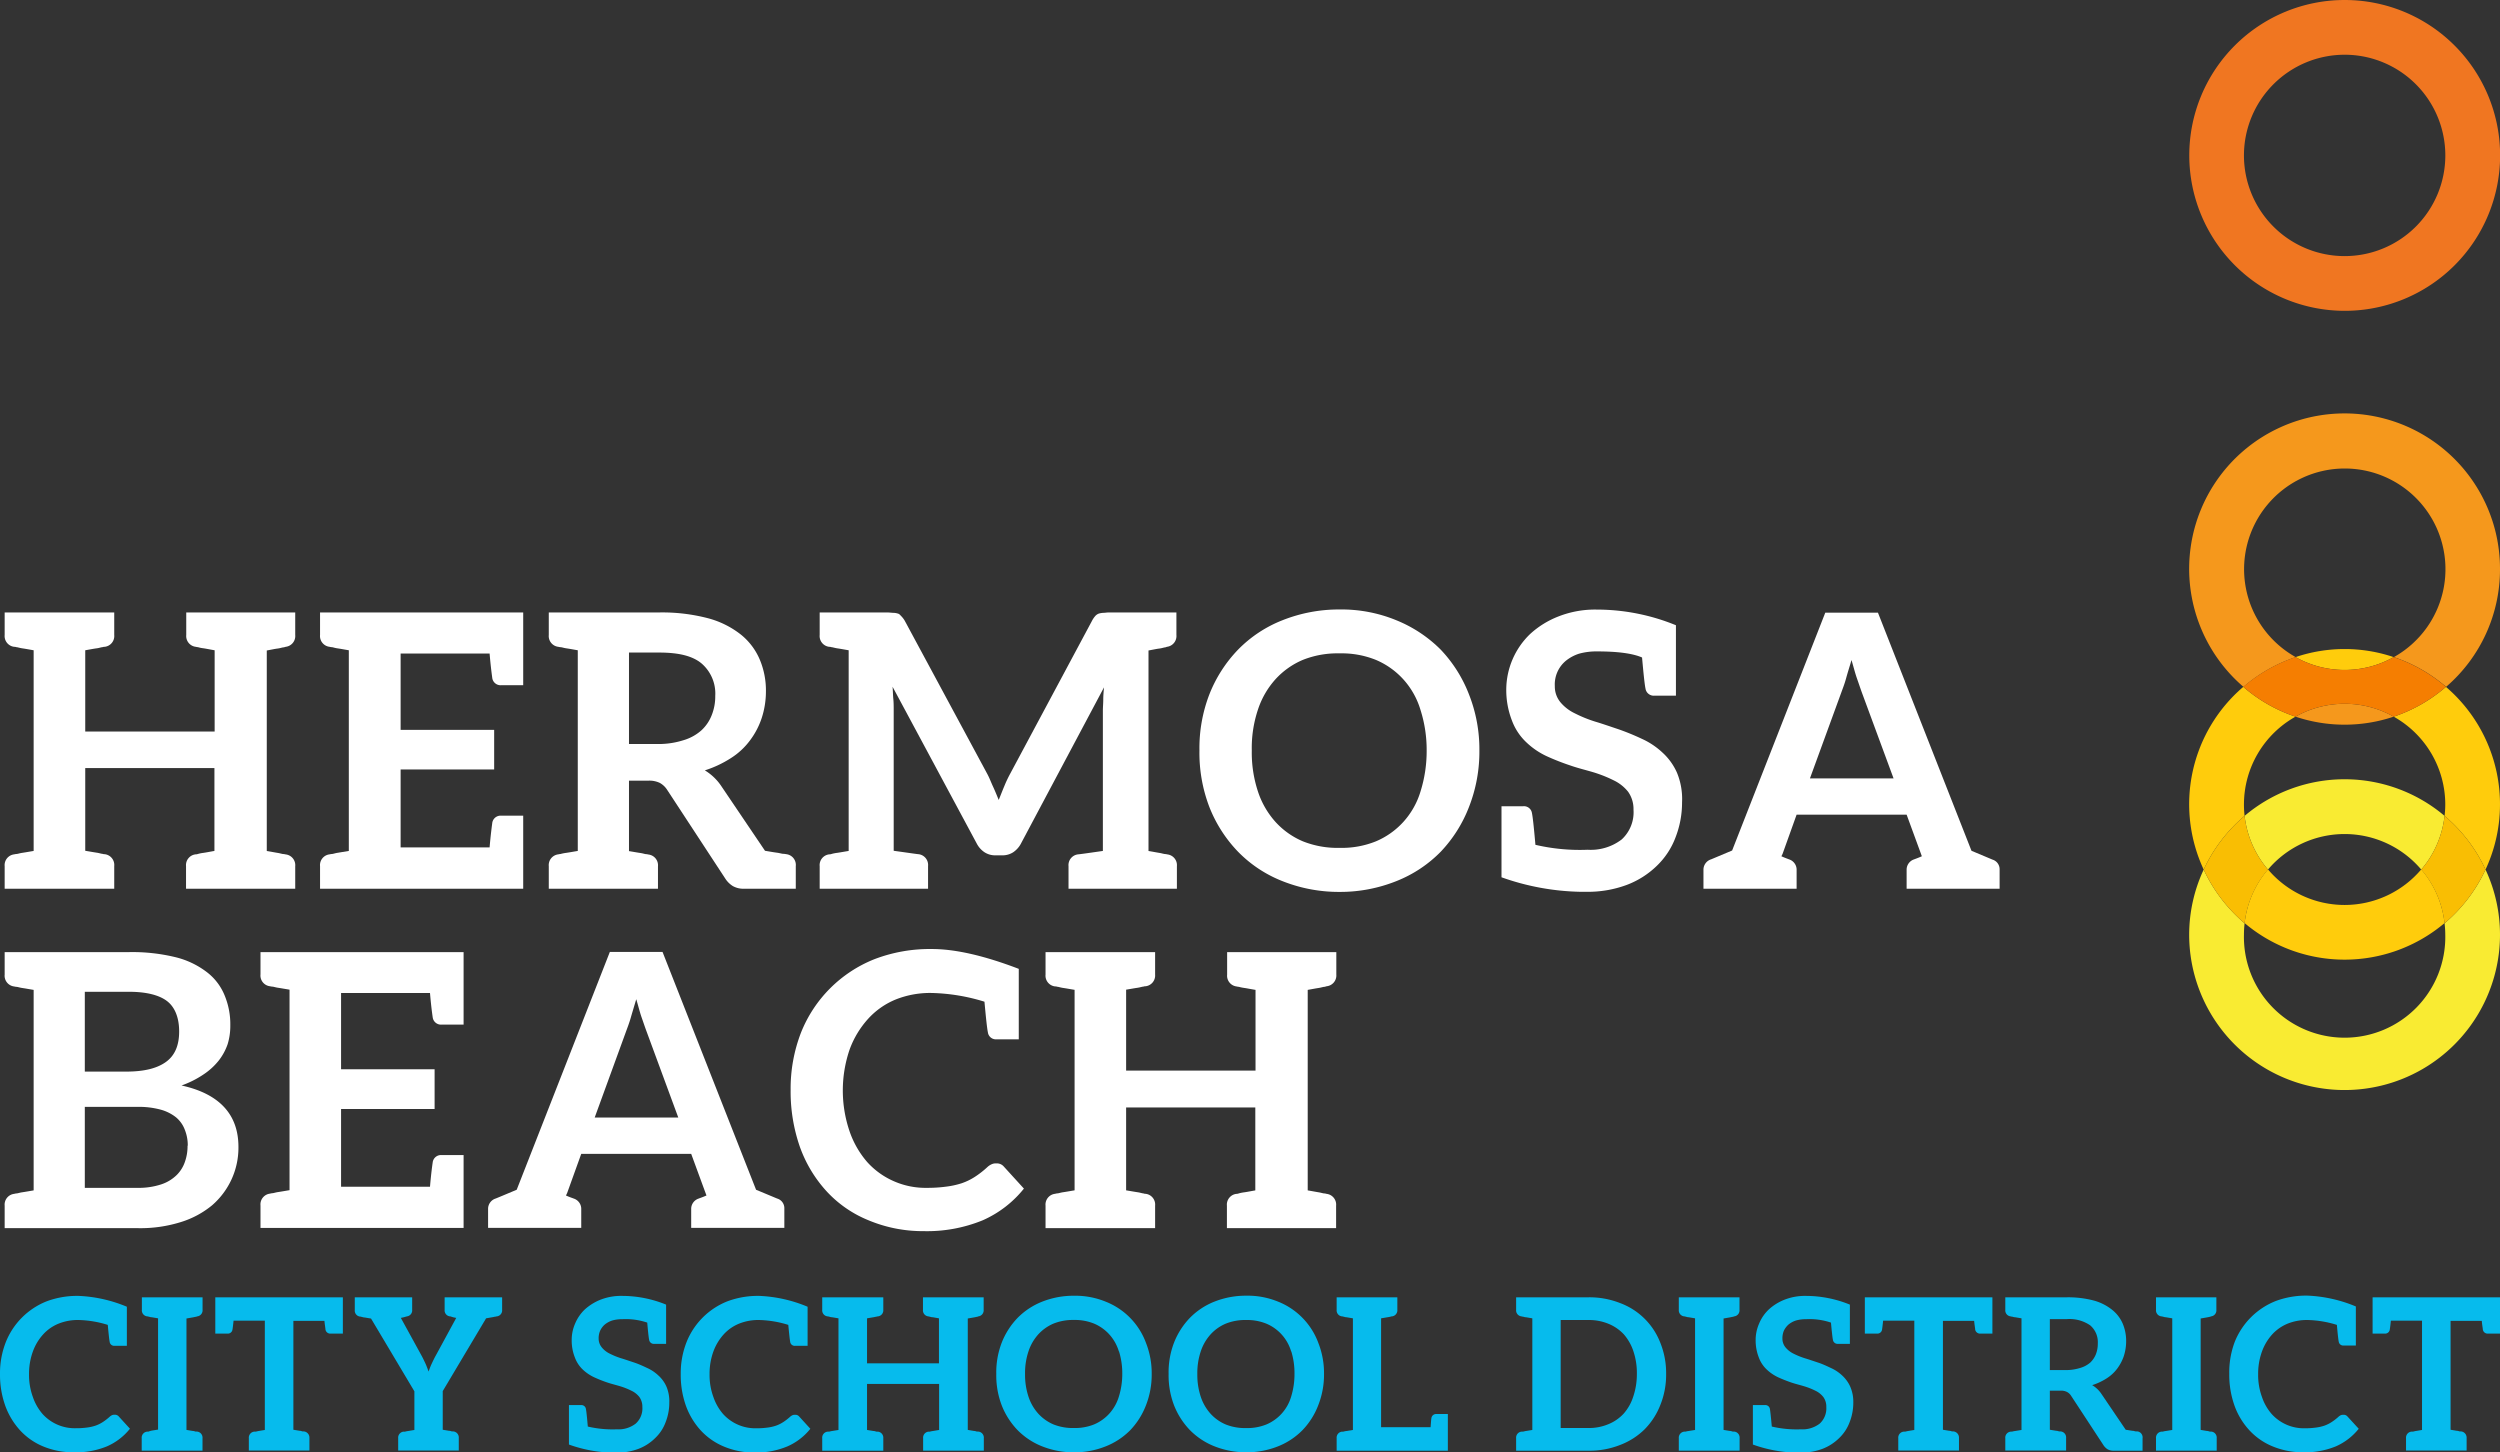
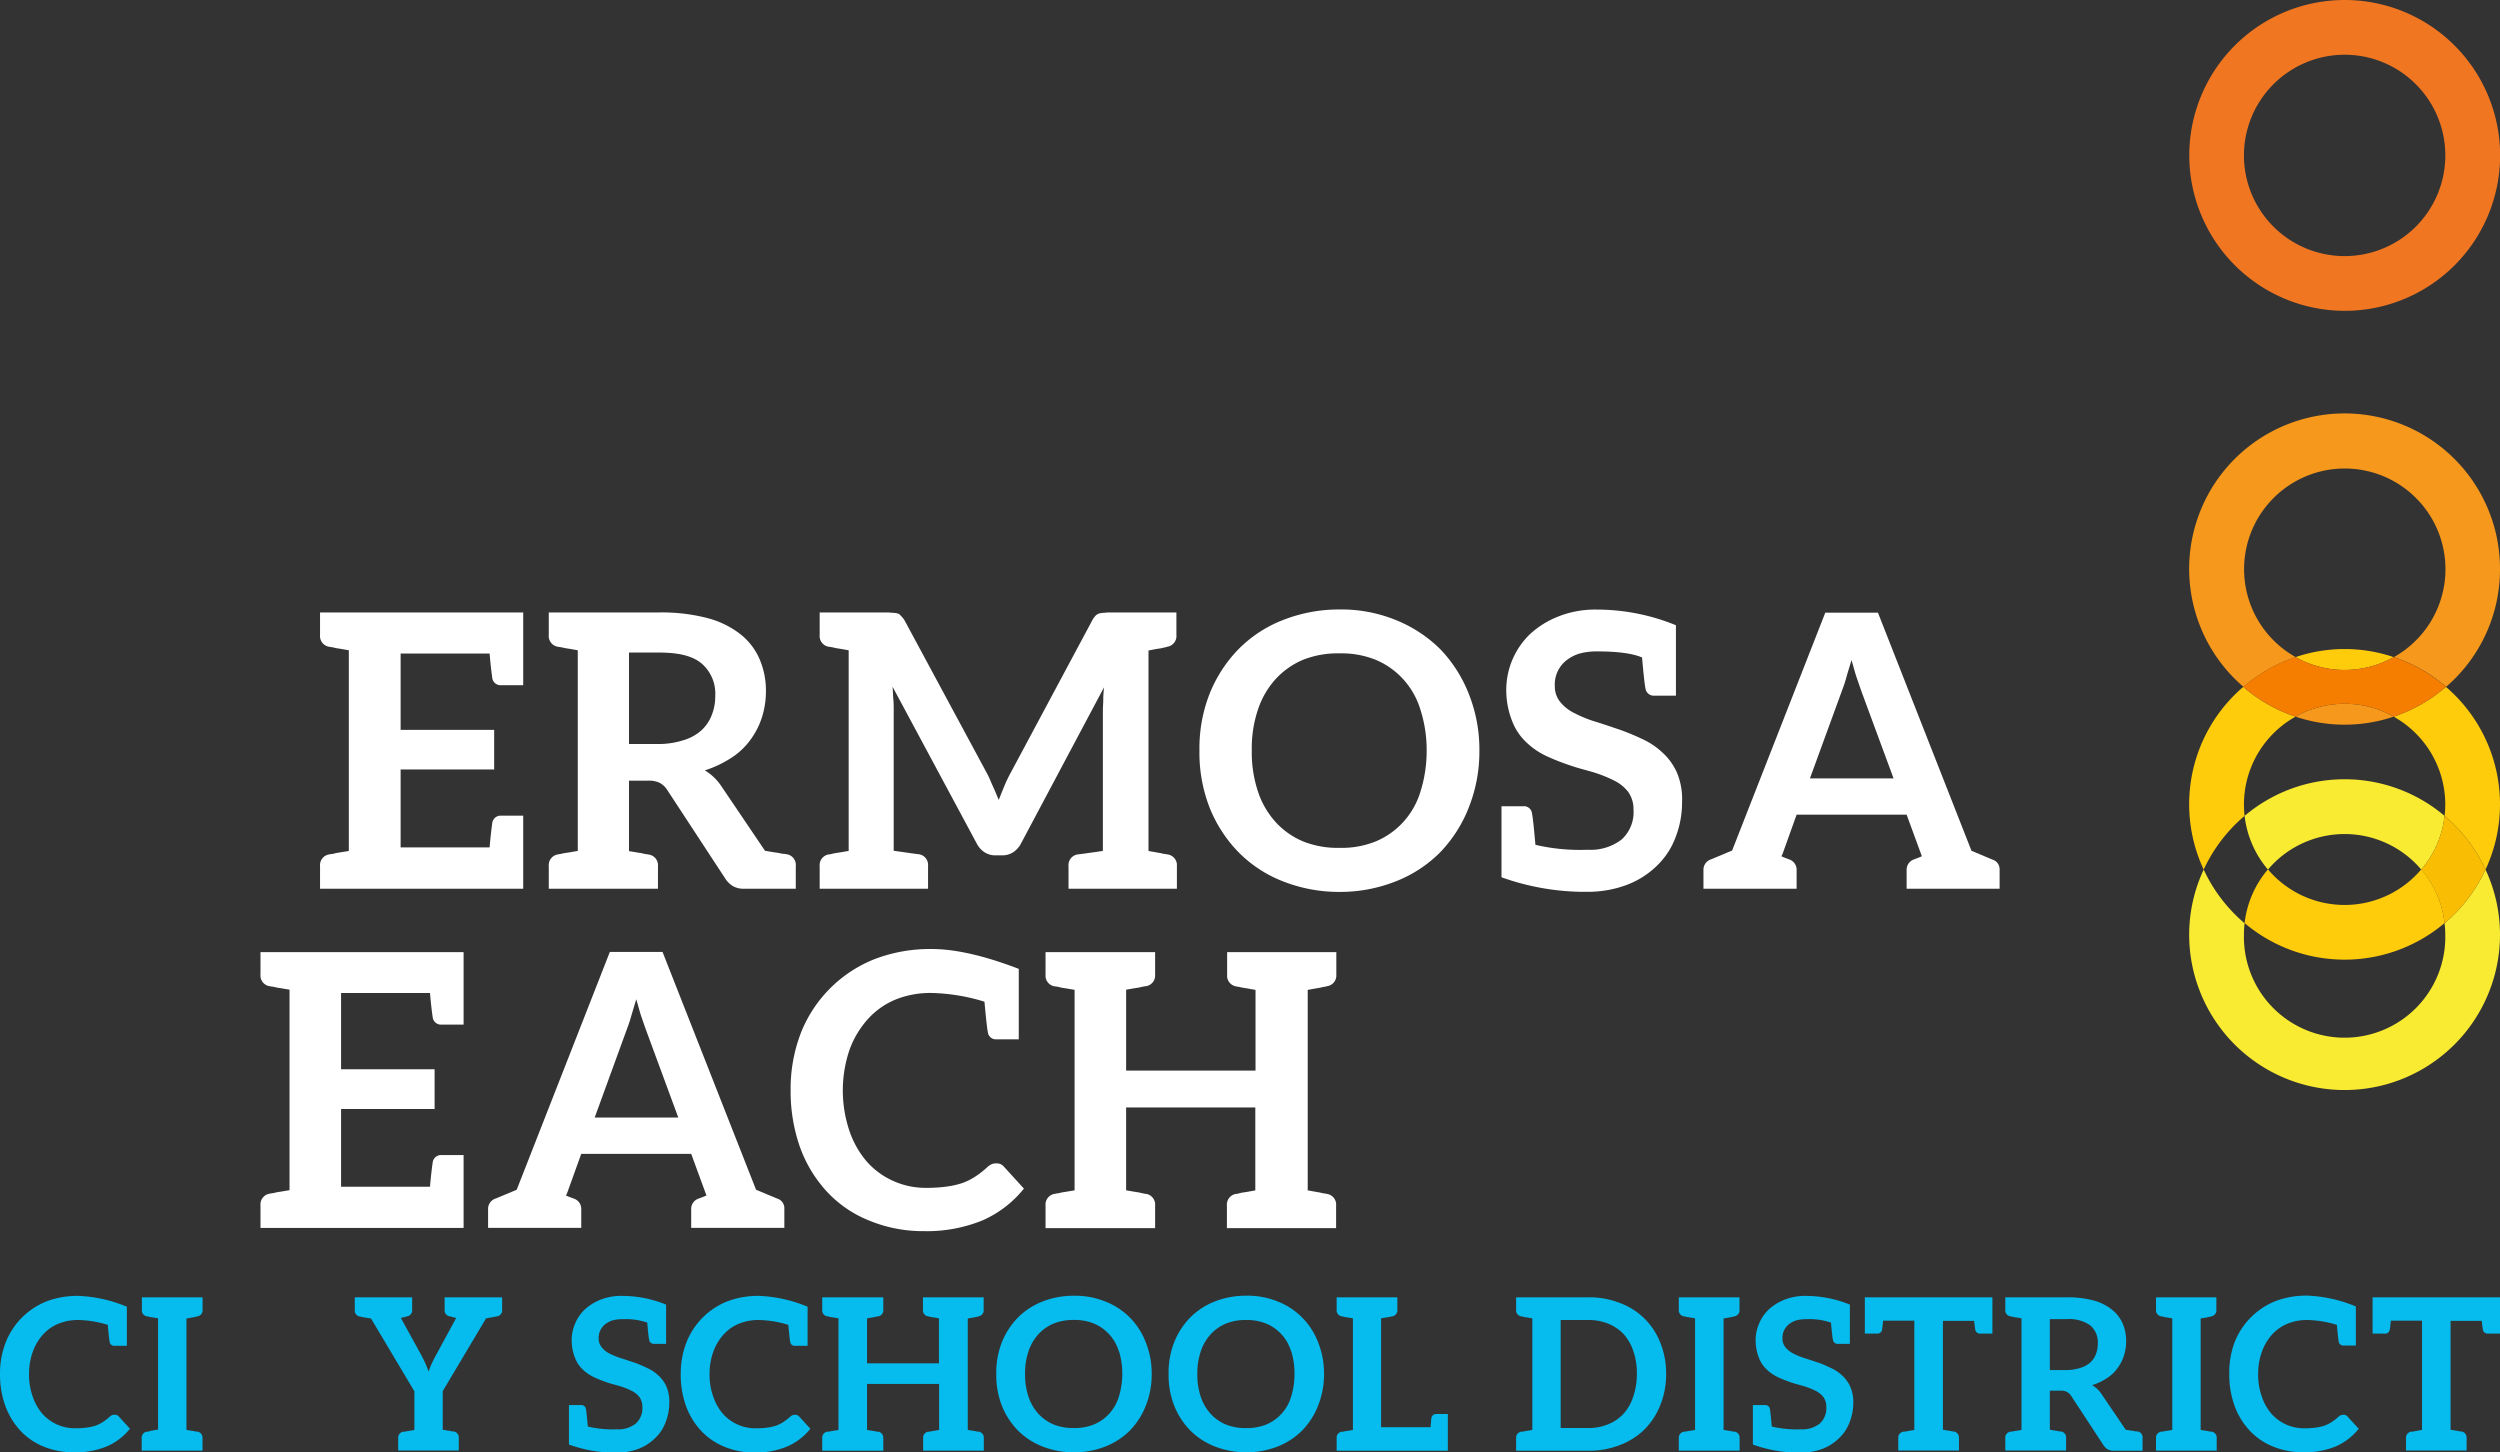
<svg xmlns="http://www.w3.org/2000/svg" id="Layer_1" data-name="Layer 1" viewBox="0 0 461.34 268.03">
  <rect x="0" y="0" width="461.34" height="268.03" fill="#333333" stroke="none" />
  <defs>
    <style>.cls-1{fill:#fff;}.cls-2{fill:#06bbed;}.cls-3{fill:none;}.cls-4{fill:#f07621;}.cls-5{fill:#f9eb32;}.cls-6{fill:#ffcc0c;}.cls-7{fill:#f9be03;}.cls-8{fill:#f5981c;}.cls-9{fill:#f57e01;}</style>
  </defs>
-   <path class="cls-1" d="M52.29,119.47c-.21,0-.56.15-1.06.21s-1.19.21-2,.36v37c.85.14,1.55.28,2,.35s.85.21,1.06.21a2.29,2.29,0,0,1,.42.07,2,2,0,0,1,1.77,2.18V164H34.33v-4.16a2,2,0,0,1,1.76-2.18,1.23,1.23,0,0,0,.42-.07,6.65,6.65,0,0,1,1.06-.21c.49-.07,1.19-.21,2-.35V141.74H15.73V157c.84.14,1.62.28,2.11.35s.84.21,1.06.21a1.23,1.23,0,0,0,.42.07,2,2,0,0,1,1.76,2.18V164H.86v-4.16a2,2,0,0,1,1.76-2.18,2.48,2.48,0,0,1,.42-.07c.21,0,.57-.14,1.06-.21s1.27-.21,2.11-.35V120c-.84-.15-1.62-.29-2.11-.36s-.85-.21-1.06-.21a1.23,1.23,0,0,0-.42-.07,2,2,0,0,1-1.76-2.18v-4.16H21.08v4.16a2,2,0,0,1-1.76,2.18,1.23,1.23,0,0,0-.42.07c-.22,0-.57.15-1.06.21s-1.27.21-2.11.36V135H39.61V120c-.85-.15-1.55-.29-2-.36a5.67,5.67,0,0,1-1.06-.21,2.48,2.48,0,0,1-.42-.07,2,2,0,0,1-1.76-2.18v-4.16H54.48v4.16a2,2,0,0,1-1.77,2.18A2.29,2.29,0,0,1,52.29,119.47Z" />
  <path class="cls-1" d="M96.55,113.06v13.39H92.46a1.55,1.55,0,0,1-1.62-1.34c-.07-.56-.28-2-.49-4.51H73.93v14.09H91.19V142H73.93v14.37H90.35c.21-2.46.42-3.94.49-4.51a1.55,1.55,0,0,1,1.62-1.34h4.09V164H59.06v-4.16a2,2,0,0,1,1.76-2.18,2.66,2.66,0,0,1,.43-.07c.21,0,.56-.14,1-.21s1.27-.21,2.12-.35V120c-.85-.15-1.62-.29-2.12-.36s-.84-.21-1-.21a2.66,2.66,0,0,1-.43-.07,2,2,0,0,1-1.76-2.18v-4.16H96.55Z" />
  <path class="cls-1" d="M146.85,159.84V164h-9.51a3.93,3.93,0,0,1-2.11-.49,4.51,4.51,0,0,1-1.41-1.41l-10.71-16.35a3.8,3.8,0,0,0-1.34-1.27,4.45,4.45,0,0,0-2.11-.42h-3.59v13c.84.14,1.62.28,2.11.35s.84.21,1.06.21a2.48,2.48,0,0,1,.42.07,2,2,0,0,1,1.76,2.18V164H101.27v-4.16a2,2,0,0,1,1.76-2.18,2.48,2.48,0,0,1,.42-.07,7.18,7.18,0,0,1,1.06-.21c.49-.07,1.27-.21,2.11-.35V120c-.84-.15-1.62-.29-2.11-.36s-.84-.21-1.06-.21a2.48,2.48,0,0,1-.42-.07,2,2,0,0,1-1.76-2.18v-4.16h20.36a33.38,33.38,0,0,1,9,1.06,16.72,16.72,0,0,1,6.06,3,11.83,11.83,0,0,1,3.52,4.65,14.67,14.67,0,0,1,1.13,5.92,15.75,15.75,0,0,1-.78,4.86,14.3,14.3,0,0,1-2.18,4.15,13.08,13.08,0,0,1-3.52,3.25,20.13,20.13,0,0,1-4.79,2.25,9.69,9.69,0,0,1,3.1,3l8,11.84c.84.14,1.62.28,2.18.35s.92.21,1.2.21a3.77,3.77,0,0,1,.56.07A2,2,0,0,1,146.85,159.84Zm-17.4-25.08a7.53,7.53,0,0,0,1.9-2.82,9.31,9.31,0,0,0,.64-3.52,7.33,7.33,0,0,0-2.54-6c-1.69-1.41-4.3-2-7.82-2h-5.56V137.3h5.42a15.14,15.14,0,0,0,4.65-.71A8.64,8.64,0,0,0,129.45,134.76Z" />
  <path class="cls-1" d="M215,119.47c-.21,0-.56.15-1.06.21s-1.19.21-2,.36v37c.85.14,1.55.28,2,.35s.85.21,1.06.21a2.48,2.48,0,0,1,.42.07,2,2,0,0,1,1.76,2.18V164h-20v-4.16a2,2,0,0,1,1.76-2.18c.14,0,1.69-.21,4.58-.63V131.1c0-.64.07-1.27.07-2s.07-1.48.14-2.26l-15.36,28.89a4.4,4.4,0,0,1-1.41,1.55,3.62,3.62,0,0,1-2,.56h-1.27a3.59,3.59,0,0,1-2-.56,4.31,4.31,0,0,1-1.41-1.55l-15.57-29c.07.77.07,1.55.14,2.25s.07,1.41.07,2V157c3,.42,4.44.63,4.58.63a2,2,0,0,1,1.76,2.18V164h-20v-4.16a2,2,0,0,1,1.76-2.18,1.23,1.23,0,0,0,.42-.07,6.9,6.9,0,0,1,1.06-.21c.49-.07,1.27-.21,2.11-.35V120c-.84-.15-1.62-.29-2.11-.36s-.85-.21-1.06-.21a1.23,1.23,0,0,0-.42-.07,2,2,0,0,1-1.76-2.18v-4.16h12.47c.42,0,.85.07,1.13.07a3,3,0,0,1,.84.14c.29.07.42.29.64.5a4.36,4.36,0,0,1,.63.84l15.22,28.25c.42.78.7,1.56,1.06,2.33s.7,1.62,1.05,2.47c.35-.85.64-1.62,1-2.47a23,23,0,0,1,1.13-2.4l15.08-28.18a4.36,4.36,0,0,1,.56-.84,1.62,1.62,0,0,1,.7-.5,3.59,3.59,0,0,1,.85-.14c.28,0,.63-.07,1-.07h12.47v4.16a2,2,0,0,1-1.76,2.18A2.48,2.48,0,0,1,215,119.47Z" />
  <path class="cls-1" d="M271.08,148.92a25.08,25.08,0,0,1-5.21,8.25,23.6,23.6,0,0,1-8.17,5.42,27.89,27.89,0,0,1-10.5,2,28.18,28.18,0,0,1-10.57-2,23.41,23.41,0,0,1-8.17-5.42,25.12,25.12,0,0,1-5.29-8.25,27.92,27.92,0,0,1-1.83-10.42,27.57,27.57,0,0,1,1.83-10.36,25.12,25.12,0,0,1,5.29-8.25,23.41,23.41,0,0,1,8.17-5.42,28.18,28.18,0,0,1,10.57-2,26.59,26.59,0,0,1,10.5,2,24.62,24.62,0,0,1,8.17,5.42,25.08,25.08,0,0,1,5.21,8.25A27.59,27.59,0,0,1,273,138.5,27.94,27.94,0,0,1,271.08,148.92ZM262.13,131a14.6,14.6,0,0,0-3.17-5.64,14.41,14.41,0,0,0-5.07-3.59,16.83,16.83,0,0,0-6.69-1.2,17.23,17.23,0,0,0-6.77,1.2,14.41,14.41,0,0,0-5.07,3.59,15.67,15.67,0,0,0-3.24,5.64A22.33,22.33,0,0,0,231,138.5a22.84,22.84,0,0,0,1.13,7.54,15.71,15.71,0,0,0,3.24,5.63,14.41,14.41,0,0,0,5.07,3.59,17.23,17.23,0,0,0,6.77,1.2,16.83,16.83,0,0,0,6.69-1.2,14.41,14.41,0,0,0,5.07-3.59,14.63,14.63,0,0,0,3.17-5.63,24.83,24.83,0,0,0,1.13-7.54A24.27,24.27,0,0,0,262.13,131Z" />
  <path class="cls-1" d="M310.4,148.08a17.68,17.68,0,0,1-1.19,6.41,14.15,14.15,0,0,1-3.46,5.28,16.1,16.1,0,0,1-5.56,3.53,20.63,20.63,0,0,1-7.47,1.27h-1.06a45.84,45.84,0,0,1-14.58-2.68V148.78h4a1.49,1.49,0,0,1,1.62,1.27c.14.63.36,2.61.64,5.85a36.05,36.05,0,0,0,9.65.91,9.38,9.38,0,0,0,6.27-1.9,6.81,6.81,0,0,0,2.18-5.49,5.5,5.5,0,0,0-1-3.32,7.61,7.61,0,0,0-2.68-2.11,24,24,0,0,0-3.73-1.48c-1.41-.42-2.89-.77-4.3-1.27a43.1,43.1,0,0,1-4.3-1.69,13.94,13.94,0,0,1-3.8-2.6,10.54,10.54,0,0,1-2.61-3.95,15.56,15.56,0,0,1-1.06-5.85A14.31,14.31,0,0,1,282.36,117a16.63,16.63,0,0,1,5.22-3.24,18.45,18.45,0,0,1,7.11-1.27,38.52,38.52,0,0,1,14.58,2.89v13h-4a1.54,1.54,0,0,1-1.62-1.34q-.21-.94-.63-5.71c-1.77-.77-4.58-1.12-8.25-1.12a12,12,0,0,0-3.38.42,7.53,7.53,0,0,0-2.47,1.34,5.67,5.67,0,0,0-2,4.65,4.56,4.56,0,0,0,1.06,3,7.85,7.85,0,0,0,2.6,2,24,24,0,0,0,3.81,1.55c1.41.42,2.82.92,4.3,1.41a44.86,44.86,0,0,1,4.29,1.76,13.94,13.94,0,0,1,3.81,2.54,11.06,11.06,0,0,1,2.68,3.73A12.74,12.74,0,0,1,310.4,148.08Z" />
  <path class="cls-1" d="M369,160.41V164H351.84v-3.59a2,2,0,0,1,1.4-1.83c.14-.07.64-.22,1.41-.57l-.28-.77-2.53-6.91h-20.3l-2.6,7.26-.21.42c.77.35,1.26.5,1.4.57a2,2,0,0,1,1.41,1.83V164H314.35v-3.59a2,2,0,0,1,1.41-1.83l3.88-1.63,17.19-43.89h9.72L363.81,157l3.88,1.63A1.85,1.85,0,0,1,369,160.41Zm-35-16.77h15.43l-5.85-15.85c-.28-.78-.56-1.62-.91-2.61s-.64-2.18-1-3.38c-.35,1.2-.71,2.32-1,3.38s-.63,1.9-.91,2.68Z" />
-   <path class="cls-1" d="M44,211.63a14,14,0,0,1-1.27,6,14.15,14.15,0,0,1-3.59,4.79,16.85,16.85,0,0,1-5.78,3.1,24.94,24.94,0,0,1-7.89,1.12H.86v-4.15a2,2,0,0,1,1.76-2.18,2.2,2.2,0,0,1,.42-.08c.21,0,.57-.14,1.06-.21s1.27-.21,2.11-.35v-37c-.84-.14-1.62-.28-2.11-.35s-.85-.21-1.06-.21a2.48,2.48,0,0,1-.42-.07,2,2,0,0,1-1.76-2.19V175.7h22.9a33.75,33.75,0,0,1,8.52.91,15.6,15.6,0,0,1,5.85,2.75,10.27,10.27,0,0,1,3.31,4.3,13.89,13.89,0,0,1,1.06,5.56,11.49,11.49,0,0,1-.49,3.46,10.41,10.41,0,0,1-1.7,3.1,12.28,12.28,0,0,1-2.81,2.53,17.93,17.93,0,0,1-4,2C40.46,201.84,44,205.64,44,211.63ZM15.65,197.75h7.61c3.25,0,5.64-.56,7.33-1.76s2.47-3.1,2.47-5.64-.78-4.51-2.26-5.63-3.87-1.7-7-1.7H15.65Zm19,13.67a7.73,7.73,0,0,0-.57-3,5.45,5.45,0,0,0-1.62-2.25,7.92,7.92,0,0,0-2.88-1.42,15.47,15.47,0,0,0-4.3-.49H15.65v14.94h9.66a13.28,13.28,0,0,0,4.44-.64,7.34,7.34,0,0,0,2.82-1.69,6.23,6.23,0,0,0,1.55-2.46A8.64,8.64,0,0,0,34.61,211.42Z" />
  <path class="cls-1" d="M85.55,175.7v13.38H81.47a1.54,1.54,0,0,1-1.62-1.34c-.08-.56-.29-2-.5-4.5H62.94v14.08H80.2v7.33H62.94V219H79.35c.21-2.47.42-3.95.5-4.51a1.54,1.54,0,0,1,1.62-1.34h4.08v13.45H48.07v-4.15a2,2,0,0,1,1.76-2.18,2.2,2.2,0,0,1,.42-.08c.22,0,.57-.14,1.06-.21s1.27-.21,2.12-.35v-37c-.85-.14-1.63-.28-2.12-.35s-.84-.21-1.06-.21a2.48,2.48,0,0,1-.42-.07,2,2,0,0,1-1.76-2.19V175.7H85.55Z" />
  <path class="cls-1" d="M144.74,223v3.59H127.55V223a2,2,0,0,1,1.41-1.83c.14-.07.63-.21,1.41-.56l-.29-.78-2.53-6.9H107.26l-2.61,7.25-.21.43c.77.35,1.27.49,1.41.56a2,2,0,0,1,1.41,1.83v3.59H90.07V223a2,2,0,0,1,1.4-1.83c.36-.14,1.7-.7,3.88-1.62l17.19-43.89h9.72l17.26,43.89,3.88,1.62A1.85,1.85,0,0,1,144.74,223Zm-35-16.77h15.43l-5.84-15.85c-.29-.77-.57-1.62-.92-2.61s-.63-2.18-1-3.38c-.35,1.2-.7,2.33-1,3.38s-.64,1.91-.92,2.68Z" />
  <path class="cls-1" d="M182.3,190.49c-.14-.63-.35-2.54-.63-5.64a35.45,35.45,0,0,0-9.73-1.61,17.13,17.13,0,0,0-6.62,1.19,14.1,14.1,0,0,0-5.14,3.6,17.26,17.26,0,0,0-3.39,5.63,23.4,23.4,0,0,0,0,15.15,17.16,17.16,0,0,0,3.25,5.64A14.29,14.29,0,0,0,165,218a14.46,14.46,0,0,0,6.06,1.2,25.45,25.45,0,0,0,3.52-.22,15.25,15.25,0,0,0,2.89-.63,11,11,0,0,0,2.46-1.2,16.92,16.92,0,0,0,2.33-1.83,2.89,2.89,0,0,1,.77-.49,1.84,1.84,0,0,1,.85-.14,1.67,1.67,0,0,1,1.34.56l3.73,4.09a20.14,20.14,0,0,1-7.61,5.85,27.11,27.11,0,0,1-10.92,2,25.93,25.93,0,0,1-10.14-2,21.47,21.47,0,0,1-7.75-5.36,24.16,24.16,0,0,1-4.94-8.24,31,31,0,0,1-1.69-10.43,28.68,28.68,0,0,1,1.9-10.57A24.21,24.21,0,0,1,161.37,177,28.58,28.58,0,0,1,172,175.13c4.23,0,9.58,1.2,16,3.66v13h-4.09A1.48,1.48,0,0,1,182.3,190.49Z" />
  <path class="cls-1" d="M244.38,182.11c-.22,0-.57.14-1.06.21s-1.2.21-2,.35v37c.84.14,1.55.28,2,.35s.84.21,1.06.21a2.2,2.2,0,0,1,.42.08,2,2,0,0,1,1.76,2.18v4.15H226.41v-4.15a2,2,0,0,1,1.76-2.18,1.09,1.09,0,0,0,.42-.08,7.18,7.18,0,0,1,1.06-.21c.49-.07,1.2-.21,2-.35V204.37H207.81v15.29c.85.14,1.62.28,2.11.35s.85.21,1.06.21a1.09,1.09,0,0,0,.42.08,2,2,0,0,1,1.76,2.18v4.15H192.94v-4.15a2,2,0,0,1,1.77-2.18,2.2,2.2,0,0,1,.42-.08c.21,0,.56-.14,1.05-.21s1.27-.21,2.12-.35v-37c-.85-.14-1.62-.28-2.12-.35s-.84-.21-1.05-.21a1.23,1.23,0,0,0-.42-.07,2,2,0,0,1-1.77-2.19V175.7h20.22v4.15A2,2,0,0,1,211.4,182a1.23,1.23,0,0,0-.42.07c-.21,0-.56.14-1.06.21s-1.26.21-2.11.35v14.94h23.88V182.67c-.84-.14-1.55-.28-2-.35a7.18,7.18,0,0,1-1.06-.21,2.48,2.48,0,0,1-.42-.07,2,2,0,0,1-1.76-2.19V175.7h20.15v4.15A2,2,0,0,1,244.8,182,2.48,2.48,0,0,1,244.38,182.11Z" />
  <path class="cls-2" d="M20.24,247.63c-.08-.36-.19-1.41-.35-3.14a19.42,19.42,0,0,0-5.4-.9,9.42,9.42,0,0,0-3.68.67,7.79,7.79,0,0,0-2.86,2,9.43,9.43,0,0,0-1.88,3.13,12,12,0,0,0-.71,4.2,11.78,11.78,0,0,0,.71,4.22,9.41,9.41,0,0,0,1.8,3.14A8,8,0,0,0,14,263.56a14.84,14.84,0,0,0,2-.12,8,8,0,0,0,1.6-.35,6.21,6.21,0,0,0,1.37-.67,9.48,9.48,0,0,0,1.29-1,1.77,1.77,0,0,1,.43-.28,1.12,1.12,0,0,1,.47-.07.92.92,0,0,1,.75.31l2.07,2.27a11.13,11.13,0,0,1-4.23,3.25A15,15,0,0,1,13.62,268,14.38,14.38,0,0,1,8,266.93a12,12,0,0,1-4.31-3,13.6,13.6,0,0,1-2.74-4.58A17,17,0,0,1,0,253.58a15.73,15.73,0,0,1,1.06-5.88,13.45,13.45,0,0,1,7.55-7.56,16,16,0,0,1,5.91-1,25.81,25.81,0,0,1,8.89,2v7.21H21.14A.83.83,0,0,1,20.24,247.63Z" />
  <path class="cls-2" d="M36.13,243c-.11,0-.31.07-.58.11l-1.14.2v20.56l1.14.19c.27,0,.47.12.58.12a1.41,1.41,0,0,1,.24,0,1.12,1.12,0,0,1,1,1.21v2.31H26.15V265.4a1.11,1.11,0,0,1,1-1.21,1.44,1.44,0,0,1,.23,0A3.91,3.91,0,0,1,28,264l1.17-.19V243.28l-1.17-.2c-.27,0-.47-.11-.59-.11a.52.52,0,0,0-.23-.05,1.11,1.11,0,0,1-1-1.21V239.4h11.2v2.31a1.12,1.12,0,0,1-1,1.21A1.16,1.16,0,0,1,36.13,243Z" />
-   <path class="cls-2" d="M63.27,239.4v6.7H61a.9.9,0,0,1-.94-.75c0-.23-.11-.74-.19-1.6H54.14v20.09l1.14.19c.27,0,.47.12.58.12a1.41,1.41,0,0,1,.24,0,1.15,1.15,0,0,1,1,1.21v2.31H45.92V265.4a1.11,1.11,0,0,1,1-1.21,1.44,1.44,0,0,1,.23,0c.12,0,.32-.08.59-.12l1.13-.19V243.71H43.1c-.08.86-.16,1.41-.2,1.64a.86.86,0,0,1-.9.75H39.73v-6.7H63.27Z" />
  <path class="cls-2" d="M92.66,239.4v2.31a1.11,1.11,0,0,1-1,1.21c-.08,0-.12.05-.24.05s-.31.07-.59.11l-1.13.2-8,13.43v7.13l1.13.19c.28,0,.48.12.59.12a1.41,1.41,0,0,1,.24,0,1.12,1.12,0,0,1,1,1.21v2.31H73.48V265.4a1.11,1.11,0,0,1,1-1.21.85.85,0,0,0,.27,0,3.65,3.65,0,0,1,.59-.12l1.13-.19v-7.13l-8-13.43-1.18-.2c-.27,0-.47-.11-.59-.11a.52.52,0,0,0-.23-.05,1.11,1.11,0,0,1-1-1.21V239.4H76.06v2.31a1.11,1.11,0,0,1-1,1.21s-.07.05-.15.05l-.39.11-.55.12,3.76,6.85c.31.55.54,1.06.78,1.57s.39,1,.59,1.48a11.9,11.9,0,0,1,.58-1.48c.24-.51.47-1,.79-1.57l3.72-6.85-.59-.12a3.07,3.07,0,0,0-.35-.11.36.36,0,0,0-.2-.05,1.11,1.11,0,0,1-1-1.21V239.4H92.66Z" />
  <path class="cls-2" d="M123.51,258.86a9.76,9.76,0,0,1-.67,3.56,7.67,7.67,0,0,1-1.92,2.94,8.84,8.84,0,0,1-3.09,2,11.35,11.35,0,0,1-4.15.71h-.59a25.22,25.22,0,0,1-8.1-1.5v-7.28h2.23a.83.83,0,0,1,.9.71c.08.35.2,1.45.35,3.25a20.09,20.09,0,0,0,5.37.51,5.17,5.17,0,0,0,3.48-1.06,3.77,3.77,0,0,0,1.22-3.05,3.08,3.08,0,0,0-.55-1.85,4.05,4.05,0,0,0-1.49-1.17,12.76,12.76,0,0,0-2.07-.82c-.79-.24-1.61-.43-2.39-.7a23.77,23.77,0,0,1-2.39-.95,8,8,0,0,1-2.12-1.44,5.89,5.89,0,0,1-1.44-2.2,8.46,8.46,0,0,1-.59-3.25,7.45,7.45,0,0,1,.62-3,7.72,7.72,0,0,1,1.8-2.63,9.57,9.57,0,0,1,2.9-1.8,10.37,10.37,0,0,1,4-.7,21.43,21.43,0,0,1,8.1,1.61v7.24h-2.23a.86.86,0,0,1-.9-.75c-.08-.35-.2-1.41-.35-3.17a12.31,12.31,0,0,0-4.58-.63,6.51,6.51,0,0,0-1.88.24,4.23,4.23,0,0,0-1.37.74,3.4,3.4,0,0,0-.86,1.14,3.47,3.47,0,0,0-.28,1.45,2.54,2.54,0,0,0,.59,1.64,4.28,4.28,0,0,0,1.45,1.14,13.82,13.82,0,0,0,2.11.86c.78.23,1.57.51,2.39.78s1.61.63,2.39,1a7.5,7.5,0,0,1,2.11,1.41,6,6,0,0,1,1.49,2.08A7,7,0,0,1,123.51,258.86Z" />
  <path class="cls-2" d="M145.82,247.63c-.07-.36-.19-1.41-.35-3.14a19.37,19.37,0,0,0-5.4-.9,9.45,9.45,0,0,0-3.68.67,7.79,7.79,0,0,0-2.86,2,9.6,9.6,0,0,0-1.88,3.13,12,12,0,0,0-.71,4.2,11.78,11.78,0,0,0,.71,4.22,9.41,9.41,0,0,0,1.8,3.14,8,8,0,0,0,6.11,2.62,14.84,14.84,0,0,0,2-.12,8,8,0,0,0,1.6-.35,6.21,6.21,0,0,0,1.37-.67,9.48,9.48,0,0,0,1.29-1,1.65,1.65,0,0,1,.44-.28,1.08,1.08,0,0,1,.47-.07.91.91,0,0,1,.74.31l2.07,2.27a11.13,11.13,0,0,1-4.23,3.25,15,15,0,0,1-6.06,1.14,14.39,14.39,0,0,1-5.64-1.1,12.16,12.16,0,0,1-4.31-3,13.6,13.6,0,0,1-2.74-4.58,17,17,0,0,1-.94-5.79,15.73,15.73,0,0,1,1.06-5.88,13.45,13.45,0,0,1,7.55-7.56,16,16,0,0,1,5.92-1,25.77,25.77,0,0,1,8.88,2v7.21h-2.27A.84.84,0,0,1,145.82,247.63Z" />
  <path class="cls-2" d="M180.31,243c-.11,0-.31.07-.58.11l-1.14.2v20.56l1.14.19c.27,0,.47.12.58.12a1.41,1.41,0,0,1,.24,0,1.12,1.12,0,0,1,1,1.21v2.31h-11.2V265.4a1.11,1.11,0,0,1,1-1.21.63.63,0,0,0,.23,0,3.91,3.91,0,0,1,.59-.12l1.13-.19v-8.5H160v8.5l1.18.19c.27,0,.47.12.58.12a.7.7,0,0,0,.24,0,1.12,1.12,0,0,1,1,1.21v2.31H151.73V265.4a1.11,1.11,0,0,1,1-1.21,1.44,1.44,0,0,1,.23,0c.12,0,.32-.08.59-.12l1.18-.19V243.28l-1.18-.2c-.27,0-.47-.11-.59-.11a.52.52,0,0,0-.23-.05,1.11,1.11,0,0,1-1-1.21V239.4H163v2.31a1.12,1.12,0,0,1-1,1.21.58.58,0,0,0-.24.05c-.11,0-.31.07-.58.11l-1.18.2v8.3h13.27v-8.3l-1.13-.2c-.27,0-.47-.08-.59-.11a1.19,1.19,0,0,1-.23-.05,1.11,1.11,0,0,1-1-1.21V239.4h11.2v2.31a1.12,1.12,0,0,1-1,1.21A1.16,1.16,0,0,1,180.31,243Z" />
  <path class="cls-2" d="M211.47,259.33a13.79,13.79,0,0,1-2.89,4.58,13.13,13.13,0,0,1-4.55,3,15.56,15.56,0,0,1-5.83,1.1,15.77,15.77,0,0,1-5.87-1.1,13.13,13.13,0,0,1-4.55-3,13.88,13.88,0,0,1-2.93-4.58,15.43,15.43,0,0,1-1-5.79,15.24,15.24,0,0,1,1-5.76,13.88,13.88,0,0,1,2.93-4.58,13.13,13.13,0,0,1,4.55-3,15.77,15.77,0,0,1,5.87-1.09,14.81,14.81,0,0,1,5.83,1.09,13,13,0,0,1,7.44,7.6,15.25,15.25,0,0,1,1.06,5.76A15.45,15.45,0,0,1,211.47,259.33Zm-5-9.95a8.19,8.19,0,0,0-1.76-3.13,8,8,0,0,0-2.82-2,9.41,9.41,0,0,0-3.72-.67,9.62,9.62,0,0,0-3.76.67,8.08,8.08,0,0,0-2.82,2,8.81,8.81,0,0,0-1.8,3.13,12.58,12.58,0,0,0-.63,4.16,12.8,12.8,0,0,0,.63,4.19,8.81,8.81,0,0,0,1.8,3.13,8.1,8.1,0,0,0,2.82,2,9.62,9.62,0,0,0,3.76.66,9.41,9.41,0,0,0,3.72-.66,8,8,0,0,0,2.82-2,8.19,8.19,0,0,0,1.76-3.13,14,14,0,0,0,.63-4.19A13.71,13.71,0,0,0,206.5,249.38Z" />
  <path class="cls-2" d="M243.26,259.33a13.65,13.65,0,0,1-2.9,4.58,13.09,13.09,0,0,1-4.54,3A15.56,15.56,0,0,1,230,268a15.83,15.83,0,0,1-5.88-1.1,13.09,13.09,0,0,1-4.54-3,13.88,13.88,0,0,1-2.93-4.58,15.43,15.43,0,0,1-1-5.79,15.24,15.24,0,0,1,1-5.76,13.88,13.88,0,0,1,2.93-4.58,13.09,13.09,0,0,1,4.54-3,15.83,15.83,0,0,1,5.88-1.09,14.81,14.81,0,0,1,5.83,1.09,13.06,13.06,0,0,1,7.44,7.6,15.25,15.25,0,0,1,1.06,5.76A15.45,15.45,0,0,1,243.26,259.33Zm-5-9.95a8,8,0,0,0-4.58-5.12,9.41,9.41,0,0,0-3.72-.67,9.58,9.58,0,0,0-3.76.67,8,8,0,0,0-2.82,2,8.81,8.81,0,0,0-1.8,3.13,12.58,12.58,0,0,0-.63,4.16,12.8,12.8,0,0,0,.63,4.19,8.81,8.81,0,0,0,1.8,3.13,8,8,0,0,0,2.82,2,9.58,9.58,0,0,0,3.76.66,9.41,9.41,0,0,0,3.72-.66,8,8,0,0,0,4.58-5.13,14,14,0,0,0,.62-4.19A13.72,13.72,0,0,0,238.29,249.38Z" />
  <path class="cls-2" d="M267.18,260.94v6.77H246.66V265.4a1.11,1.11,0,0,1,1-1.21.63.63,0,0,0,.23,0,3.91,3.91,0,0,1,.59-.12l1.18-.19V243.28l-1.18-.2c-.27,0-.47-.11-.59-.11a.52.52,0,0,0-.23-.05,1.11,1.11,0,0,1-1-1.21V239.4h11.2v2.31a1.12,1.12,0,0,1-1,1.21.58.58,0,0,0-.24.05,5.58,5.58,0,0,1-.58.11l-1.18.2v20.09H264c.07-1,.11-1.53.15-1.69a.86.86,0,0,1,.9-.74Z" />
  <path class="cls-2" d="M307.46,253.54a14.89,14.89,0,0,1-1.06,5.71,13.21,13.21,0,0,1-2.9,4.5,13,13,0,0,1-4.54,2.9,15.36,15.36,0,0,1-5.83,1.06H279.78V265.4a1.11,1.11,0,0,1,1-1.21,1.24,1.24,0,0,1,.23,0c.12,0,.31-.08.59-.12l1.17-.19V243.28l-1.17-.2c-.28,0-.47-.11-.59-.11a1,1,0,0,1-.23-.05,1.11,1.11,0,0,1-1-1.21V239.4h13.35a15.36,15.36,0,0,1,5.83,1.06,12.67,12.67,0,0,1,7.44,7.36A14.9,14.9,0,0,1,307.46,253.54Zm-5.4,0a12.58,12.58,0,0,0-.63-4.16,9.1,9.1,0,0,0-1.76-3.13,8,8,0,0,0-2.82-1.95,9.42,9.42,0,0,0-3.72-.71H288v19.93h5.09a9.24,9.24,0,0,0,3.72-.71,7.85,7.85,0,0,0,2.82-1.95,8.74,8.74,0,0,0,1.76-3.13A12.8,12.8,0,0,0,302.06,253.54Z" />
  <path class="cls-2" d="M319.79,243c-.12,0-.32.07-.59.11l-1.14.2v20.56l1.14.19c.27,0,.47.12.59.12a1.44,1.44,0,0,1,.23,0,1.11,1.11,0,0,1,1,1.21v2.31H309.8V265.4a1.12,1.12,0,0,1,1-1.21,1.41,1.41,0,0,1,.24,0,3.47,3.47,0,0,1,.58-.12l1.18-.19V243.28l-1.18-.2c-.27,0-.47-.11-.58-.11a.58.58,0,0,0-.24-.05,1.12,1.12,0,0,1-1-1.21V239.4H321v2.31a1.11,1.11,0,0,1-1,1.21A1.19,1.19,0,0,1,319.79,243Z" />
  <path class="cls-2" d="M342,258.86a9.76,9.76,0,0,1-.67,3.56,7.78,7.78,0,0,1-1.92,2.94,8.93,8.93,0,0,1-3.09,2,11.42,11.42,0,0,1-4.15.71h-.59a25.23,25.23,0,0,1-8.11-1.5v-7.28h2.24a.84.84,0,0,1,.9.71c.07.35.19,1.45.35,3.25a20.05,20.05,0,0,0,5.36.51,5.2,5.2,0,0,0,3.49-1.06,3.8,3.8,0,0,0,1.21-3.05,3,3,0,0,0-.55-1.85,4.1,4.1,0,0,0-1.48-1.17,12.88,12.88,0,0,0-2.08-.82c-.78-.24-1.61-.43-2.39-.7s-1.6-.59-2.39-.95a8,8,0,0,1-2.11-1.44,5.79,5.79,0,0,1-1.45-2.2,8.66,8.66,0,0,1-.59-3.25,7.46,7.46,0,0,1,.63-3,7.58,7.58,0,0,1,1.8-2.63,9.33,9.33,0,0,1,2.9-1.8,10.31,10.31,0,0,1,3.95-.7,21.52,21.52,0,0,1,8.11,1.61v7.24h-2.23a.86.86,0,0,1-.9-.75c-.08-.35-.2-1.41-.36-3.17a12.28,12.28,0,0,0-4.58-.63,6.56,6.56,0,0,0-1.88.24,4.23,4.23,0,0,0-1.37.74,3.69,3.69,0,0,0-.86,1.14,3.64,3.64,0,0,0-.27,1.45,2.53,2.53,0,0,0,.58,1.64,4.48,4.48,0,0,0,1.45,1.14,14,14,0,0,0,2.12.86c.78.23,1.56.51,2.39.78s1.6.63,2.38,1a7.55,7.55,0,0,1,2.12,1.41,6.28,6.28,0,0,1,1.49,2.08A7,7,0,0,1,342,258.86Z" />
  <path class="cls-2" d="M367.67,239.4v6.7h-2.24a.91.91,0,0,1-.94-.75c0-.23-.11-.74-.19-1.6h-5.76v20.09l1.14.19c.27,0,.47.12.59.12a1.44,1.44,0,0,1,.23,0,1.14,1.14,0,0,1,1,1.21v2.31h-11.2V265.4a1.11,1.11,0,0,1,1-1.21,1.44,1.44,0,0,1,.23,0c.12,0,.32-.08.59-.12l1.14-.19V243.71H347.5c-.08.86-.16,1.41-.19,1.64a.87.87,0,0,1-.91.75h-2.27v-6.7h23.54Z" />
  <path class="cls-2" d="M395.38,265.4v2.31H390.1a2.22,2.22,0,0,1-1.18-.27,2.56,2.56,0,0,1-.78-.79l-5.95-9.08a2,2,0,0,0-.75-.7,2.32,2.32,0,0,0-1.17-.24h-2v7.21l1.17.19c.28,0,.47.12.59.12a1.41,1.41,0,0,1,.24,0,1.11,1.11,0,0,1,1,1.21v2.31H370.05V265.4a1.11,1.11,0,0,1,1-1.21,1.24,1.24,0,0,1,.23,0,3.65,3.65,0,0,1,.59-.12l1.17-.19V243.28l-1.17-.2c-.28,0-.47-.11-.59-.11a1,1,0,0,1-.23-.05,1.11,1.11,0,0,1-1-1.21V239.4h11.31a18.58,18.58,0,0,1,5,.59,9.37,9.37,0,0,1,3.36,1.68,6.64,6.64,0,0,1,2,2.59,8.21,8.21,0,0,1,.63,3.29,9,9,0,0,1-.43,2.7,8.37,8.37,0,0,1-1.22,2.31,7.33,7.33,0,0,1-1.95,1.8,11.11,11.11,0,0,1-2.67,1.25,5.22,5.22,0,0,1,1.73,1.65l4.46,6.58,1.21.19c.32,0,.51.12.67.12a2.16,2.16,0,0,1,.31,0A1.11,1.11,0,0,1,395.38,265.4Zm-9.67-13.94a4.37,4.37,0,0,0,1.06-1.56,5.42,5.42,0,0,0,.35-2,4.07,4.07,0,0,0-1.41-3.33,6.73,6.73,0,0,0-4.35-1.14h-3.09v9.4h3a8.69,8.69,0,0,0,2.58-.39A5,5,0,0,0,385.71,251.46Z" />
  <path class="cls-2" d="M407.83,243c-.12,0-.32.07-.59.11l-1.14.2v20.56l1.14.19c.27,0,.47.12.59.12a1.44,1.44,0,0,1,.23,0,1.11,1.11,0,0,1,1,1.21v2.31h-11.2V265.4a1.12,1.12,0,0,1,1-1.21,1.41,1.41,0,0,1,.24,0,3.47,3.47,0,0,1,.58-.12l1.18-.19V243.28l-1.18-.2c-.27,0-.47-.11-.58-.11a.58.58,0,0,0-.24-.05,1.12,1.12,0,0,1-1-1.21V239.4H409v2.31a1.11,1.11,0,0,1-1,1.21A1.19,1.19,0,0,1,407.83,243Z" />
  <path class="cls-2" d="M431.59,247.63c-.08-.36-.2-1.41-.35-3.14a19.48,19.48,0,0,0-5.41-.9,9.48,9.48,0,0,0-3.68.67,8,8,0,0,0-2.86,2,9.58,9.58,0,0,0-1.87,3.13,12,12,0,0,0-.71,4.2,11.78,11.78,0,0,0,.71,4.22,9.24,9.24,0,0,0,1.8,3.14,8,8,0,0,0,6.11,2.62,14.58,14.58,0,0,0,1.95-.12,8,8,0,0,0,1.61-.35,6.21,6.21,0,0,0,1.37-.67,9.48,9.48,0,0,0,1.29-1,1.6,1.6,0,0,1,.43-.28,1.1,1.1,0,0,1,.47-.07.89.89,0,0,1,.74.31l2.08,2.27a11.13,11.13,0,0,1-4.23,3.25A15,15,0,0,1,425,268a14.47,14.47,0,0,1-5.64-1.1,12,12,0,0,1-4.3-3,13.28,13.28,0,0,1-2.74-4.58,17,17,0,0,1-.94-5.79,15.93,15.93,0,0,1,1-5.88,13.5,13.5,0,0,1,7.56-7.56,16,16,0,0,1,5.91-1,25.81,25.81,0,0,1,8.89,2v7.21h-2.27A.83.83,0,0,1,431.59,247.63Z" />
  <path class="cls-2" d="M461.34,239.4v6.7h-2.23a.9.9,0,0,1-.94-.75c0-.23-.12-.74-.19-1.6h-5.76v20.09l1.13.19c.28,0,.47.12.59.12a1.41,1.41,0,0,1,.24,0,1.15,1.15,0,0,1,1,1.21v2.31H444V265.4a1.11,1.11,0,0,1,1-1.21,1.24,1.24,0,0,1,.23,0c.12,0,.31-.08.59-.12l1.13-.19V243.71h-5.75c-.08.86-.16,1.41-.2,1.64a.86.86,0,0,1-.9.75h-2.27v-6.7h23.53Z" />
  <path class="cls-3" d="M441.72,121.26a18.58,18.58,0,1,0-18.11,0,28.26,28.26,0,0,1,18.11,0Z" />
  <path class="cls-3" d="M414.21,170.38a18.22,18.22,0,0,0-.12,2.1,18.58,18.58,0,1,0,37.15,0,18.21,18.21,0,0,0-.13-2.1,28.59,28.59,0,0,1-36.9,0Z" />
  <path class="cls-3" d="M414.09,148.45a18.27,18.27,0,0,0,.12,2.11,28.56,28.56,0,0,1,36.9,0,18.25,18.25,0,0,0,.13-2.11,18.58,18.58,0,0,0-9.52-16.2,28.44,28.44,0,0,1-18.11,0A18.56,18.56,0,0,0,414.09,148.45Z" />
  <path class="cls-3" d="M432.66,153.91a18.52,18.52,0,0,0-14.14,6.56,18.51,18.51,0,0,0,28.29,0A18.53,18.53,0,0,0,432.66,153.91Z" />
  <path class="cls-3" d="M432.66,47.26a18.58,18.58,0,1,0-18.57-18.58A18.6,18.6,0,0,0,432.66,47.26Z" />
  <path class="cls-4" d="M432.66,57.36A28.68,28.68,0,1,0,404,28.68,28.71,28.71,0,0,0,432.66,57.36Zm0-47.26a18.58,18.58,0,1,1-18.57,18.58A18.59,18.59,0,0,1,432.66,10.1Z" />
  <path class="cls-5" d="M414.21,150.56a18.51,18.51,0,0,0,4.31,9.91,18.53,18.53,0,0,1,28.29,0,18.43,18.43,0,0,0,4.3-9.91,28.56,28.56,0,0,0-36.9,0Z" />
  <path class="cls-5" d="M451.11,170.38a18.21,18.21,0,0,1,.13,2.1,18.58,18.58,0,1,1-37.15,0,18.22,18.22,0,0,1,.12-2.1,29,29,0,0,1-7.55-9.91,28.43,28.43,0,0,0-2.68,12,28.68,28.68,0,1,0,57.36,0,28.42,28.42,0,0,0-2.67-12A28.88,28.88,0,0,1,451.11,170.38Z" />
  <path class="cls-6" d="M451.24,148.45a18.25,18.25,0,0,1-.13,2.11,28.79,28.79,0,0,1,7.56,9.91,28.52,28.52,0,0,0-7.31-33.72,28.66,28.66,0,0,1-9.64,5.5A18.58,18.58,0,0,1,451.24,148.45Z" />
  <path class="cls-6" d="M441.72,121.26a28.26,28.26,0,0,0-18.11,0,18.48,18.48,0,0,0,18.11,0Z" />
  <path class="cls-6" d="M432.66,167a18.53,18.53,0,0,1-14.14-6.57,18.51,18.51,0,0,0-4.31,9.91,28.59,28.59,0,0,0,36.9,0,18.43,18.43,0,0,0-4.3-9.91A18.54,18.54,0,0,1,432.66,167Z" />
  <path class="cls-6" d="M414.21,150.56a18.27,18.27,0,0,1-.12-2.11,18.56,18.56,0,0,1,9.52-16.2,28.47,28.47,0,0,1-9.64-5.5,28.48,28.48,0,0,0-7.31,33.72A28.88,28.88,0,0,1,414.21,150.56Z" />
  <path class="cls-7" d="M451.11,150.56a18.43,18.43,0,0,1-4.3,9.91,18.43,18.43,0,0,1,4.3,9.91,28.88,28.88,0,0,0,7.56-9.91A28.79,28.79,0,0,0,451.11,150.56Z" />
-   <path class="cls-7" d="M414.21,170.38a18.51,18.51,0,0,1,4.31-9.91,18.51,18.51,0,0,1-4.31-9.91,28.88,28.88,0,0,0-7.55,9.91A29,29,0,0,0,414.21,170.38Z" />
  <path class="cls-8" d="M461.34,105.05A28.68,28.68,0,1,0,414,126.75a28.71,28.71,0,0,1,9.64-5.49,18.58,18.58,0,1,1,18.11,0,28.81,28.81,0,0,1,9.64,5.49A28.59,28.59,0,0,0,461.34,105.05Z" />
  <path class="cls-8" d="M441.72,132.25a18.42,18.42,0,0,0-18.11,0,28.44,28.44,0,0,0,18.11,0Z" />
  <path class="cls-9" d="M432.66,123.63a18.39,18.39,0,0,1-9.05-2.37,28.71,28.71,0,0,0-9.64,5.49,28.47,28.47,0,0,0,9.64,5.5,18.42,18.42,0,0,1,18.11,0,28.66,28.66,0,0,0,9.64-5.5,28.81,28.81,0,0,0-9.64-5.49A18.4,18.4,0,0,1,432.66,123.63Z" />
</svg>